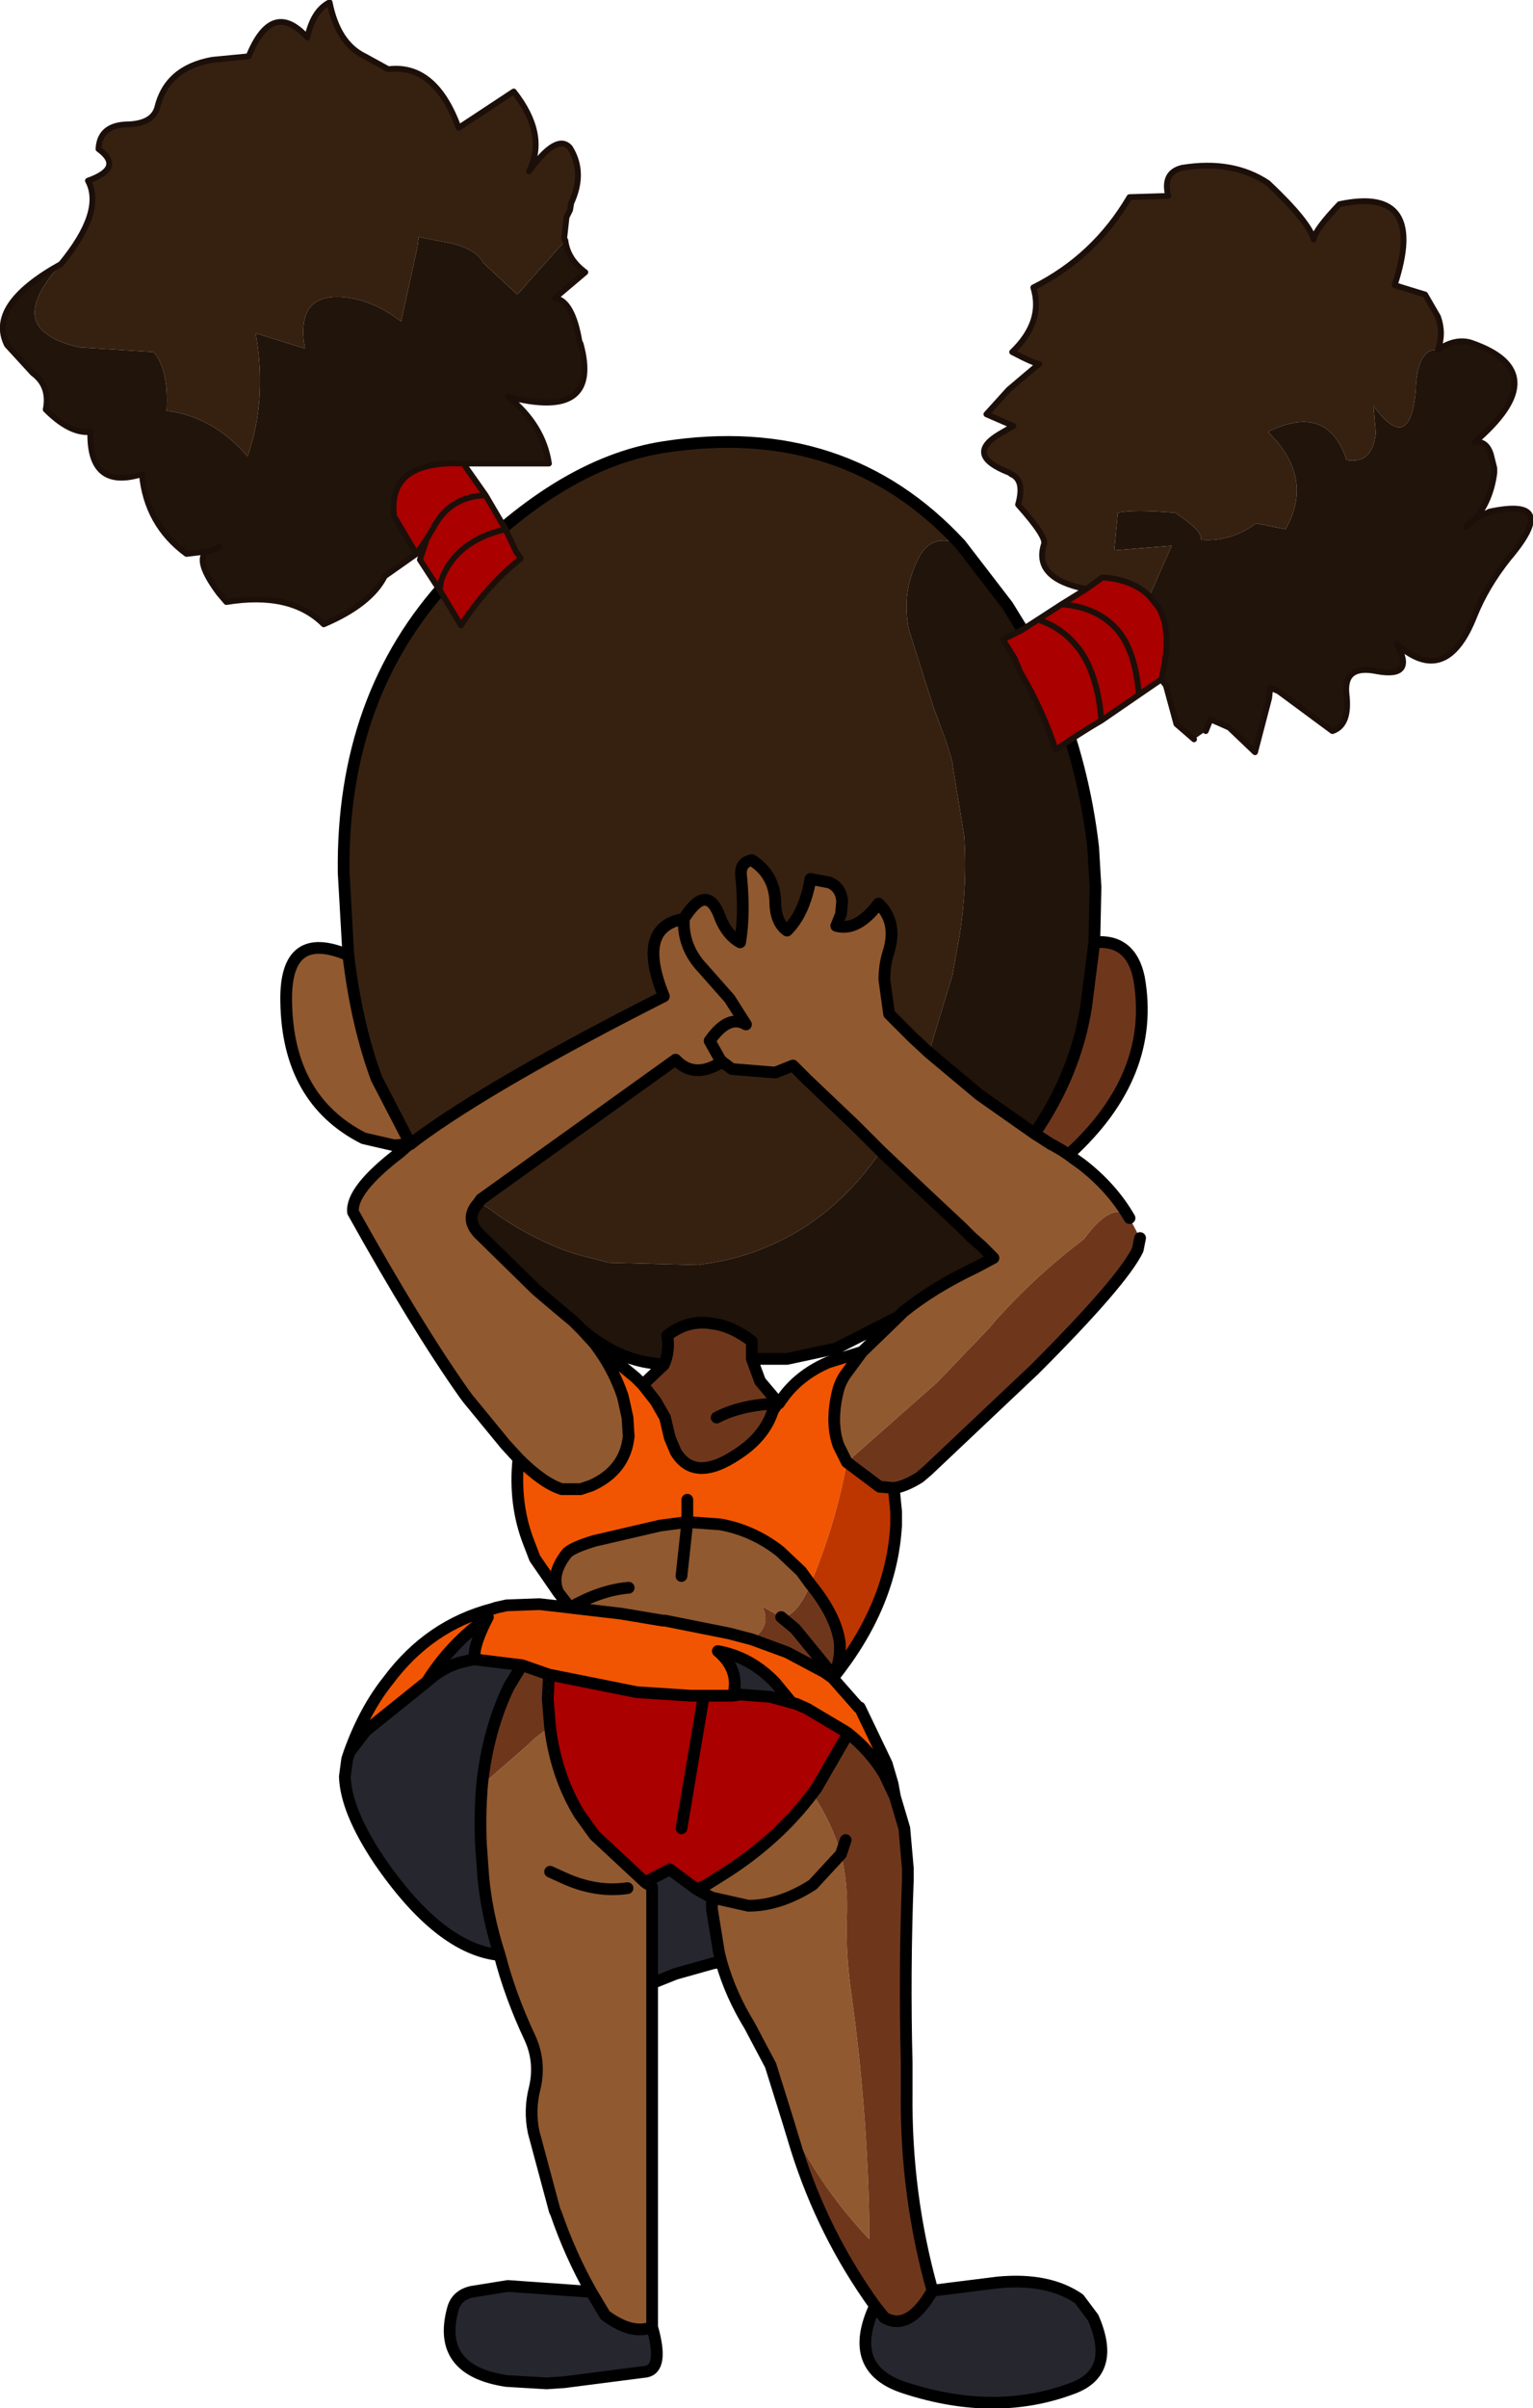
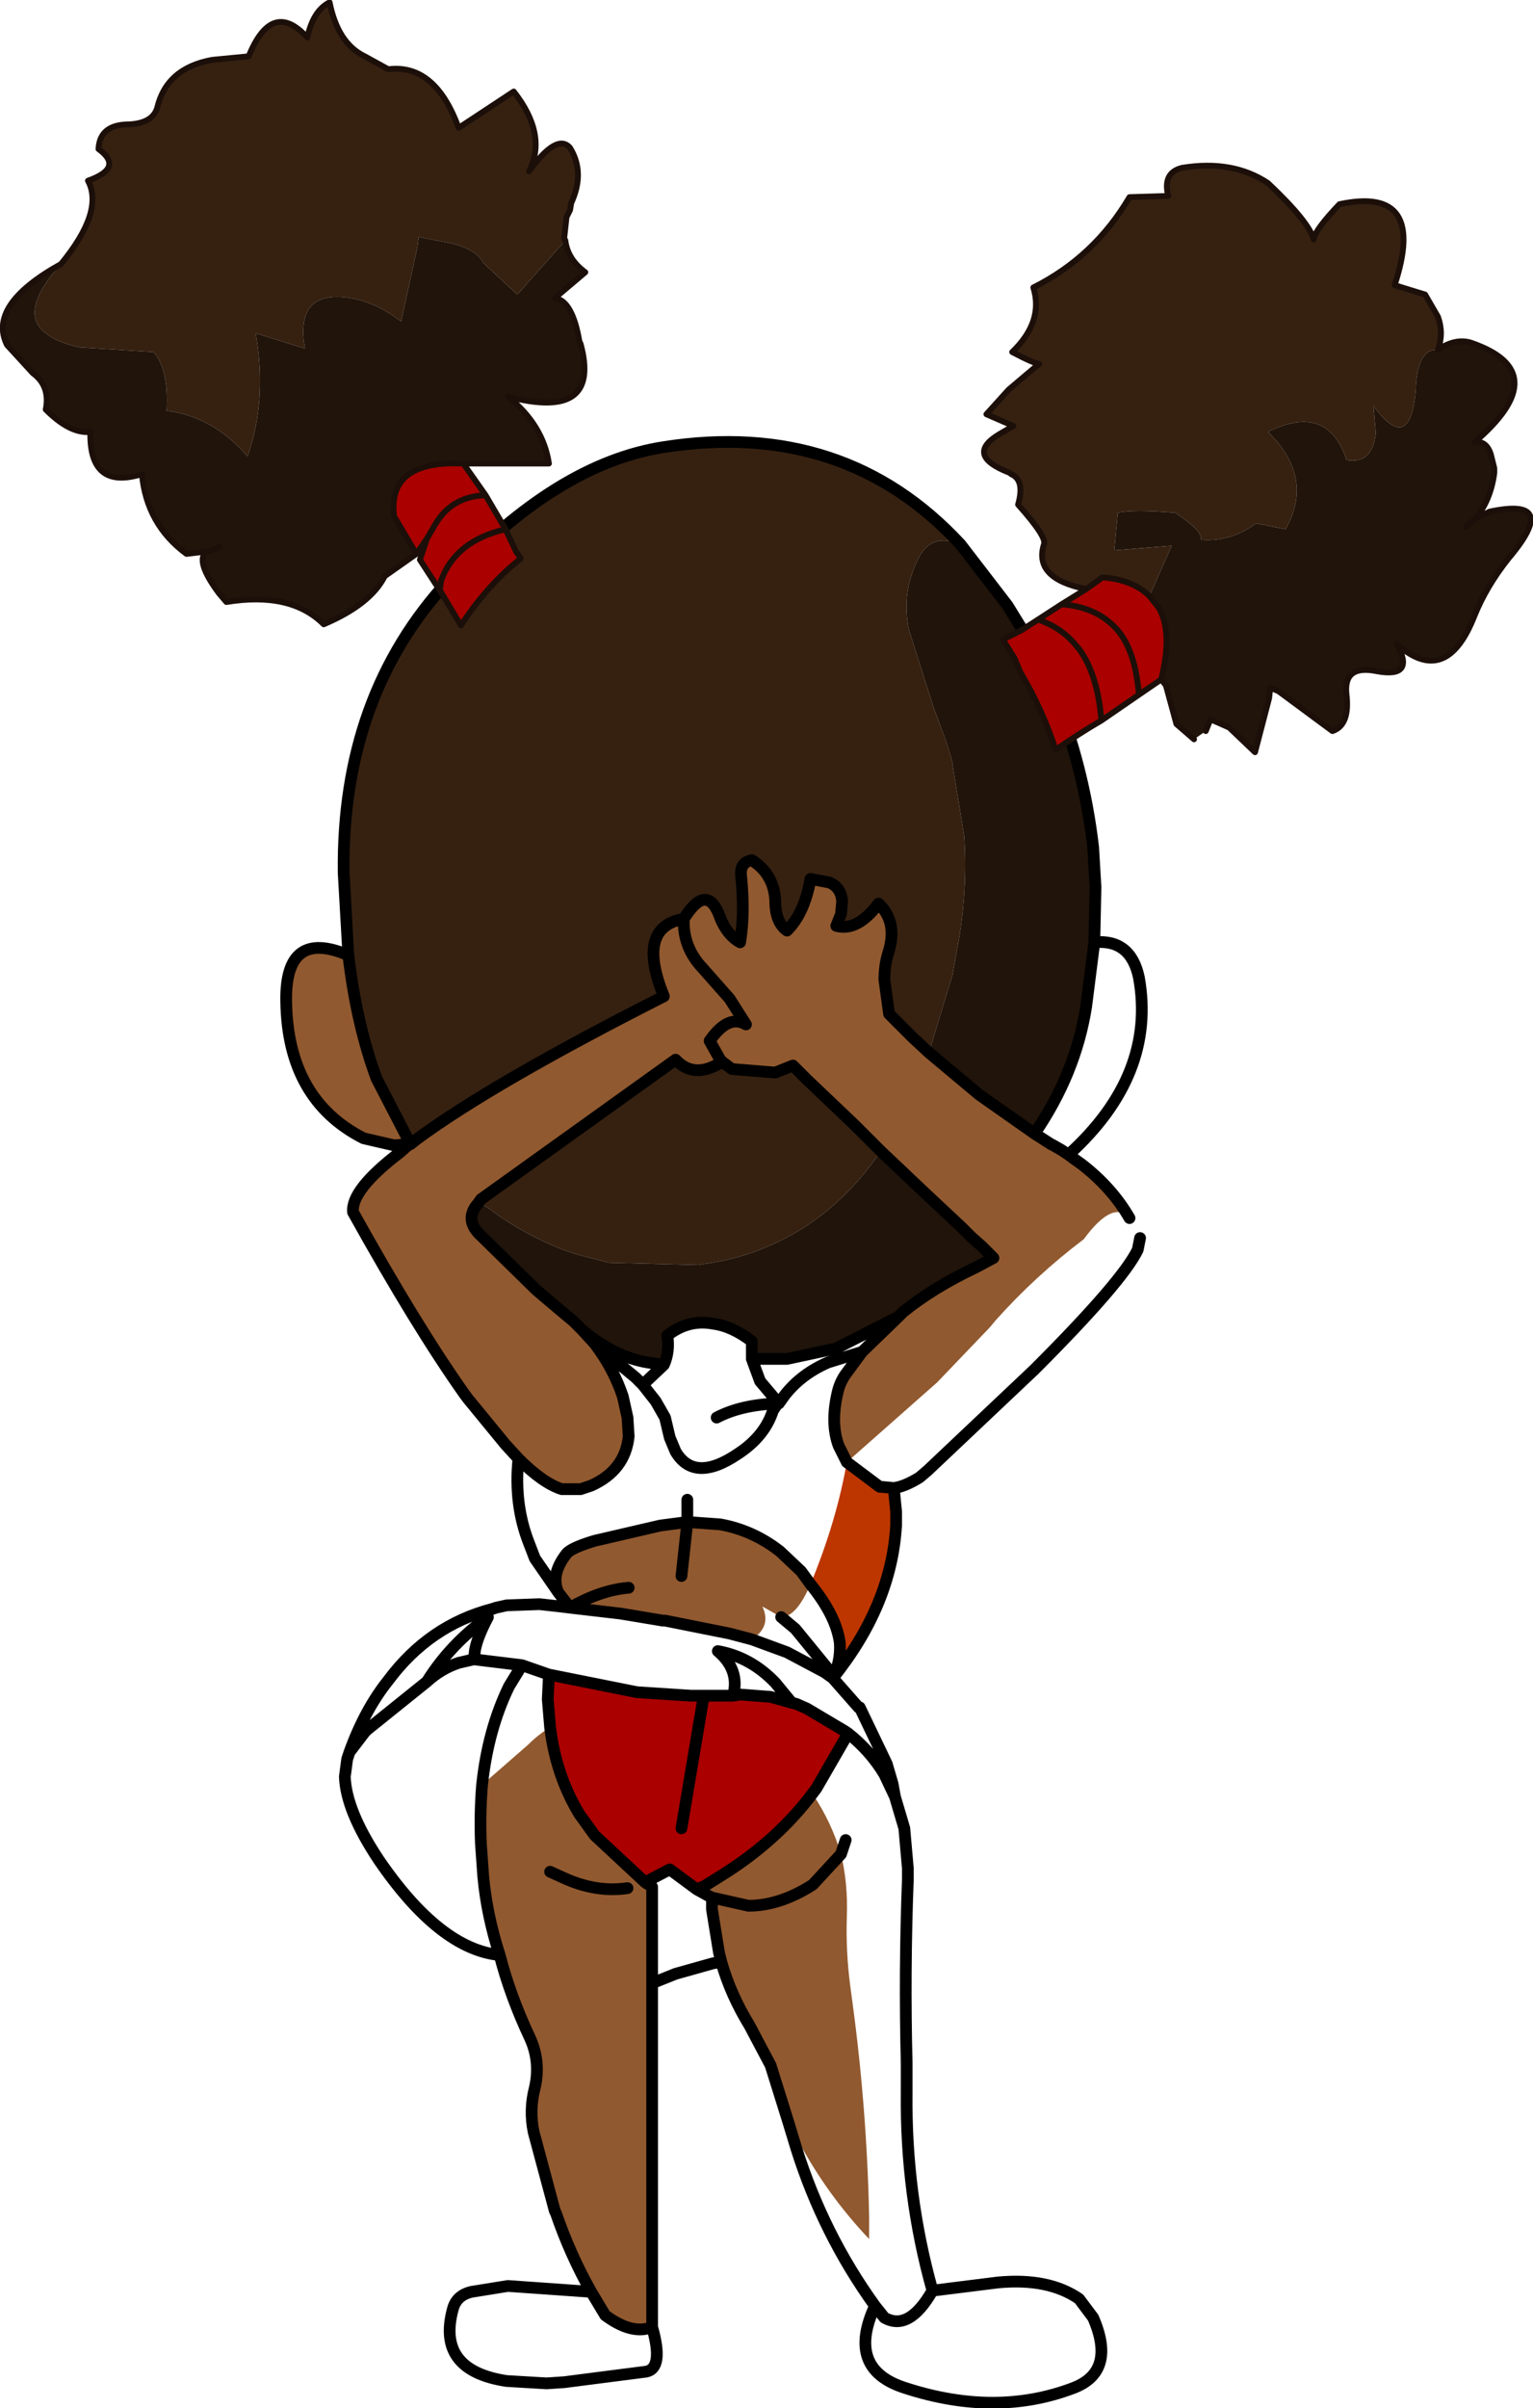
<svg xmlns="http://www.w3.org/2000/svg" height="102.6px" width="65.35px">
  <g transform="matrix(1.0, 0.0, 0.0, 1.0, 16.3, 16.4)">
    <path d="M24.65 6.8 Q23.45 6.3 22.9 7.3 22.1 8.8 22.45 10.45 L23.5 13.75 24.0 15.1 24.3 16.05 24.3 16.15 24.8 19.2 Q24.95 21.3 24.6 23.5 L24.3 25.15 23.3 28.45 22.6 27.8 21.6 26.8 21.4 25.35 Q21.4 24.75 21.55 24.25 22.0 22.9 21.15 22.1 20.25 23.3 19.35 23.05 L19.55 22.55 19.6 22.0 Q19.55 21.4 19.05 21.2 L18.25 21.05 Q18.0 22.5 17.25 23.25 16.75 22.9 16.75 22.0 16.7 20.85 15.75 20.25 15.2 20.35 15.3 21.0 15.45 22.55 15.25 23.75 14.7 23.45 14.4 22.7 13.85 21.15 12.85 22.75 10.8 23.1 12.0 26.05 4.7 29.75 1.45 32.15 L1.2 32.35 -0.25 29.55 Q-1.1 27.25 -1.45 24.3 L-1.65 20.8 Q-1.75 13.25 2.85 8.3 7.45 3.35 12.0 2.65 19.7 1.45 24.65 6.8 M14.5 28.85 L14.9 29.15 16.75 29.3 17.5 29.0 18.1 29.6 20.15 31.55 21.25 32.65 Q19.3 35.5 16.45 36.7 15.2 37.25 13.75 37.45 L13.5 37.5 9.65 37.4 8.3 37.05 7.7 36.85 Q6.15 36.25 4.75 35.25 4.45 35.0 4.1 34.85 L4.2 34.7 12.5 28.75 Q13.2 29.5 14.2 29.0 L14.5 28.85" fill="#362111" fill-rule="evenodd" stroke="none" />
    <path d="M23.3 28.45 L25.45 30.25 27.8 31.9 28.5 32.35 28.6 32.4 28.95 32.6 29.25 32.8 29.45 32.95 29.8 33.2 Q31.1 34.2 31.85 35.5 31.15 34.7 29.9 36.4 27.85 37.95 26.15 39.85 L25.9 40.15 23.65 42.5 19.8 45.9 19.45 45.2 Q19.1 44.25 19.4 42.95 19.5 42.5 19.75 42.15 L20.45 41.2 22.0 39.7 22.2 39.5 Q23.5 38.45 25.3 37.6 L26.05 37.2 25.55 36.7 25.1 36.3 24.7 35.9 23.15 34.45 21.25 32.65 20.15 31.55 18.1 29.6 17.5 29.0 16.75 29.3 14.9 29.15 14.5 28.85 14.4 28.75 13.95 27.95 Q14.75 26.8 15.5 27.25 L14.8 26.15 13.65 24.85 Q12.8 23.95 12.85 22.75 12.8 23.95 13.65 24.85 L14.8 26.15 15.5 27.25 Q14.75 26.8 13.95 27.95 L14.4 28.75 14.5 28.85 14.2 29.0 Q13.2 29.5 12.5 28.75 L4.2 34.7 4.1 34.85 Q3.5 35.5 4.1 36.15 L6.55 38.55 6.9 38.85 7.85 39.65 8.15 39.9 8.5 40.25 9.05 40.85 Q9.85 41.9 10.25 43.1 L10.45 44.0 10.5 44.8 Q10.35 46.25 8.9 46.9 L8.45 47.05 7.65 47.05 Q6.85 46.8 5.8 45.75 L5.25 45.15 3.65 43.2 3.5 43.0 Q1.45 40.1 -1.25 35.25 -1.35 34.3 0.75 32.7 L1.15 32.35 0.5 32.4 -0.8 32.1 Q-4.05 30.45 -4.1 26.25 -4.15 23.15 -1.45 24.3 -1.1 27.25 -0.25 29.55 L1.2 32.35 1.45 32.15 Q4.7 29.75 12.0 26.05 10.8 23.1 12.85 22.75 13.85 21.15 14.4 22.7 14.7 23.45 15.25 23.75 15.45 22.55 15.3 21.0 15.2 20.35 15.75 20.25 16.7 20.85 16.75 22.0 16.75 22.9 17.25 23.25 18.0 22.5 18.25 21.05 L19.05 21.2 Q19.55 21.4 19.6 22.0 L19.55 22.55 19.35 23.05 Q20.25 23.3 21.15 22.1 22.0 22.9 21.55 24.25 21.4 24.75 21.4 25.35 L21.6 26.8 22.6 27.8 23.3 28.45 M1.2 32.35 L1.15 32.35 1.2 32.35 M7.5 51.45 Q7.15 50.7 7.85 49.8 8.05 49.55 9.05 49.25 L11.85 48.6 13.0 48.45 14.4 48.55 Q15.8 48.8 16.95 49.7 L17.85 50.55 18.25 51.1 Q17.65 52.5 17.0 52.5 L16.2 52.05 Q16.6 52.9 15.75 53.45 L14.8 53.2 12.05 52.65 11.95 52.65 10.15 52.35 8.0 52.1 7.5 51.45 M12.75 50.75 L13.0 48.45 12.75 50.75 M18.35 60.0 L18.35 60.05 Q19.15 61.25 19.55 62.6 19.85 63.85 19.8 65.25 19.75 66.75 19.95 68.25 L20.05 69.0 Q20.65 73.45 20.75 78.0 L20.75 79.0 Q18.95 77.1 17.75 74.85 L17.3 74.0 16.55 71.6 15.65 69.9 Q14.85 68.6 14.45 67.2 L14.35 66.8 14.05 64.95 14.05 64.5 14.05 64.45 13.85 64.35 13.4 64.1 13.75 63.95 14.55 63.45 Q16.85 62.0 18.35 60.0 M4.25 59.65 L6.2 57.95 Q6.65 57.5 7.15 57.2 7.4 59.25 8.4 60.9 L9.05 61.8 11.2 63.8 11.5 64.0 11.5 68.1 11.5 69.65 11.5 71.45 11.5 80.5 11.5 82.75 Q10.65 83.1 9.5 82.25 L8.9 81.25 Q8.0 79.65 7.4 77.9 L7.35 77.8 6.45 74.45 Q6.25 73.5 6.5 72.55 6.75 71.45 6.3 70.45 5.45 68.65 5.0 66.9 4.45 65.2 4.3 63.55 L4.2 62.15 Q4.15 60.85 4.25 59.65 M10.45 64.05 Q9.1 64.25 7.7 63.6 L7.15 63.35 7.7 63.6 Q9.1 64.25 10.45 64.05 M14.05 64.45 L15.6 64.8 Q16.95 64.8 18.35 63.9 L19.55 62.6 18.35 63.9 Q16.95 64.8 15.6 64.8 L14.05 64.45 M10.5 51.25 Q9.3 51.35 8.0 52.1 9.3 51.35 10.5 51.25" fill="#91592f" fill-rule="evenodd" stroke="none" />
-     <path d="M20.45 41.2 L19.75 42.15 Q19.5 42.5 19.4 42.95 19.1 44.25 19.45 45.2 L19.8 45.9 Q19.35 48.45 18.25 51.1 L17.85 50.55 16.95 49.7 Q15.8 48.8 14.4 48.55 L13.0 48.45 11.85 48.6 9.05 49.25 Q8.05 49.55 7.85 49.8 7.15 50.7 7.5 51.45 L6.5 50.0 6.25 49.35 Q5.6 47.7 5.8 45.75 6.85 46.8 7.65 47.05 L8.45 47.05 8.9 46.9 Q10.35 46.25 10.5 44.8 L10.45 44.0 10.25 43.1 Q9.85 41.9 9.05 40.85 L10.8 42.3 11.1 42.6 11.65 43.3 12.05 44.0 12.25 44.85 12.5 45.45 Q13.3 46.8 15.15 45.55 16.3 44.8 16.65 43.7 L16.85 43.4 16.9 43.4 17.15 43.05 Q17.85 42.15 19.0 41.65 L20.45 41.2 M13.0 47.5 L13.0 48.45 13.0 47.5 M15.75 53.45 L17.25 54.0 18.85 54.85 19.2 55.1 20.3 56.35 20.35 56.35 21.5 58.75 21.75 59.6 21.85 60.15 21.4 59.2 Q20.8 58.2 19.85 57.45 L19.7 57.35 18.1 56.4 17.65 56.2 17.45 56.15 16.75 55.3 Q15.7 54.2 14.3 53.95 15.25 54.75 14.95 55.85 L13.7 55.85 13.15 55.85 10.85 55.7 7.1 54.95 5.95 54.55 3.9 54.3 3.95 53.9 Q4.05 53.35 4.5 52.5 2.9 53.65 1.9 55.25 L-0.65 57.3 -0.75 57.4 -1.4 58.25 Q-0.75 56.45 0.25 55.2 2.0 52.85 4.7 52.15 L4.85 52.1 5.3 52.0 6.7 51.95 7.6 52.05 8.0 52.1 10.15 52.35 11.95 52.65 12.05 52.65 14.8 53.2 15.75 53.45" fill="#f15501" fill-rule="evenodd" stroke="none" />
-     <path d="M-1.4 58.25 L-0.75 57.4 -0.65 57.3 1.9 55.25 Q2.9 53.65 4.5 52.5 4.05 53.35 3.95 53.9 L3.9 54.3 5.95 54.55 5.4 55.45 Q4.5 57.3 4.25 59.65 4.15 60.85 4.2 62.15 L4.3 63.55 Q4.45 65.2 5.0 66.9 2.45 66.65 -0.15 62.85 -1.55 60.75 -1.6 59.3 L-1.5 58.55 -1.4 58.25 M14.95 55.85 Q15.25 54.75 14.3 53.95 15.7 54.2 16.75 55.3 L17.45 56.15 16.55 55.9 15.25 55.8 14.95 55.85 M3.9 54.3 L3.25 54.45 Q2.5 54.7 1.9 55.25 2.5 54.7 3.25 54.45 L3.9 54.3 M11.2 63.8 L12.25 63.25 13.4 64.1 13.85 64.35 14.05 64.45 14.05 64.5 14.05 64.95 14.35 66.8 14.45 67.2 14.1 67.25 12.5 67.7 11.5 68.1 11.5 64.0 11.2 63.8 M8.9 81.25 L9.5 82.25 Q10.65 83.1 11.5 82.75 12.0 84.5 11.25 84.65 L7.75 85.1 7.0 85.15 5.3 85.05 Q2.3 84.6 3.0 82.0 3.15 81.4 3.8 81.25 L5.35 81.0 8.9 81.25 M21.0 81.85 L21.4 82.35 Q22.45 82.95 23.45 81.2 L26.25 80.85 Q28.4 80.65 29.7 81.55 L30.3 82.35 Q31.3 84.65 29.45 85.35 26.15 86.6 22.3 85.35 19.75 84.55 21.0 81.85" fill="#26262f" fill-rule="evenodd" stroke="none" />
    <path d="M7.1 54.95 L10.85 55.7 13.15 55.85 13.7 55.85 14.95 55.85 15.25 55.8 16.55 55.9 17.45 56.15 17.65 56.2 18.1 56.4 19.7 57.35 19.85 57.45 19.8 57.55 18.5 59.8 18.35 60.0 Q16.85 62.0 14.55 63.45 L13.75 63.95 13.4 64.1 12.25 63.25 11.2 63.8 9.05 61.8 8.4 60.9 Q7.4 59.25 7.15 57.2 L7.05 56.0 7.1 54.95 M12.75 61.5 L13.7 55.85 12.75 61.5" fill="#aa0000" fill-rule="evenodd" stroke="none" />
-     <path d="M27.8 31.9 Q29.55 29.35 30.0 26.5 L30.35 23.75 Q31.9 23.6 32.25 25.25 33.0 29.4 29.25 32.8 L28.95 32.6 28.6 32.4 28.5 32.35 27.8 31.9 M19.8 45.9 L23.65 42.5 25.9 40.15 26.15 39.85 Q27.85 37.95 29.9 36.4 31.15 34.7 31.85 35.5 L32.3 36.35 32.2 36.85 Q31.55 38.2 27.8 41.95 L23.25 46.25 22.9 46.55 Q22.25 46.95 21.8 47.0 L21.25 46.95 21.2 46.95 19.8 45.9 M12.0 41.75 Q12.25 41.2 12.15 40.5 13.05 39.8 14.1 40.0 14.9 40.1 15.75 40.75 L15.75 41.5 16.1 42.45 16.9 43.4 16.85 43.4 16.65 43.7 Q16.3 44.8 15.15 45.55 13.3 46.8 12.5 45.45 L12.25 44.85 12.05 44.0 11.65 43.3 11.1 42.6 12.0 41.75 M14.25 44.0 Q15.3 43.45 16.85 43.4 15.3 43.45 14.25 44.0 M18.25 51.1 Q19.35 52.45 19.5 53.6 19.55 54.4 19.2 55.1 L18.85 54.85 17.25 54.0 15.75 53.45 Q16.6 52.9 16.2 52.05 L17.0 52.5 17.6 53.0 18.95 54.65 19.2 55.1 18.95 54.65 17.6 53.0 17.0 52.5 Q17.65 52.5 18.25 51.1 M5.95 54.55 L7.1 54.95 7.05 56.0 7.15 57.2 Q6.65 57.5 6.2 57.95 L4.25 59.65 Q4.5 57.3 5.4 55.45 L5.95 54.55 M19.85 57.45 Q20.8 58.2 21.4 59.2 L21.85 60.15 22.25 61.5 22.4 63.2 22.4 63.3 22.4 63.4 22.4 63.7 Q22.25 67.6 22.35 71.5 L22.35 72.75 Q22.3 77.1 23.45 81.2 22.45 82.95 21.4 82.35 L21.0 81.85 Q18.8 78.8 17.65 75.15 L17.3 74.0 17.75 74.85 Q18.95 77.1 20.75 79.0 L20.75 78.0 Q20.65 73.45 20.05 69.0 L19.95 68.25 Q19.75 66.75 19.8 65.25 19.85 63.85 19.55 62.6 19.15 61.25 18.35 60.05 L18.35 60.0 18.5 59.8 19.8 57.55 19.85 57.45 M19.75 62.0 L19.55 62.6 19.75 62.0" fill="#6e371c" fill-rule="evenodd" stroke="none" />
    <path d="M23.3 28.45 L24.3 25.15 24.6 23.5 Q24.95 21.3 24.8 19.2 L24.3 16.15 24.3 16.05 24.0 15.1 23.5 13.75 22.45 10.45 Q22.1 8.8 22.9 7.3 23.45 6.3 24.65 6.8 L26.65 9.4 27.45 10.7 27.85 11.55 27.9 11.65 28.6 13.05 Q29.9 16.25 30.3 19.7 L30.4 21.4 30.35 23.75 30.0 26.5 Q29.55 29.35 27.8 31.9 L25.45 30.25 23.3 28.45 M21.25 32.65 L23.15 34.45 24.7 35.9 25.1 36.3 25.55 36.7 26.05 37.2 25.3 37.6 Q23.5 38.45 22.2 39.5 L22.0 39.7 19.35 41.05 17.25 41.5 15.75 41.5 15.75 40.75 Q14.9 40.1 14.1 40.0 13.05 39.8 12.15 40.5 12.25 41.2 12.0 41.75 L11.3 41.65 Q9.85 41.4 8.5 40.25 L8.15 39.9 7.85 39.65 6.9 38.85 6.55 38.55 4.1 36.15 Q3.5 35.5 4.1 34.85 4.45 35.0 4.75 35.25 6.15 36.25 7.7 36.85 L8.3 37.05 9.65 37.4 13.5 37.5 13.75 37.45 Q15.2 37.25 16.45 36.7 19.3 35.5 21.25 32.65" fill="#21140a" fill-rule="evenodd" stroke="none" />
    <path d="M21.8 47.0 L21.9 48.0 21.9 48.6 Q21.7 52.0 19.2 55.1 19.55 54.4 19.5 53.6 19.35 52.45 18.25 51.1 19.35 48.45 19.8 45.9 L21.2 46.95 21.25 46.95 21.8 47.0" fill="#bd3600" fill-rule="evenodd" stroke="none" />
    <path d="M23.3 28.45 L25.45 30.25 27.8 31.9 Q29.55 29.35 30.0 26.5 L30.35 23.75 30.4 21.4 30.3 19.7 Q29.9 16.25 28.6 13.05 L27.9 11.65 27.85 11.55 27.45 10.7 26.65 9.4 24.65 6.8 Q19.7 1.45 12.0 2.65 7.45 3.35 2.85 8.3 -1.75 13.25 -1.65 20.8 L-1.45 24.3 Q-1.1 27.25 -0.25 29.55 L1.2 32.35 1.45 32.15 Q4.7 29.75 12.0 26.05 10.8 23.1 12.85 22.75 13.85 21.15 14.4 22.7 14.7 23.45 15.25 23.75 15.45 22.55 15.3 21.0 15.2 20.35 15.75 20.25 16.7 20.85 16.75 22.0 16.75 22.9 17.25 23.25 18.0 22.5 18.25 21.05 L19.05 21.2 Q19.55 21.4 19.6 22.0 L19.55 22.55 19.35 23.05 Q20.25 23.3 21.15 22.1 22.0 22.9 21.55 24.25 21.4 24.75 21.4 25.35 L21.6 26.8 22.6 27.8 23.3 28.45 M14.5 28.85 L14.9 29.15 16.75 29.3 17.5 29.0 18.1 29.6 20.15 31.55 21.25 32.65 23.15 34.45 24.7 35.9 25.1 36.3 25.55 36.7 26.05 37.2 25.3 37.6 Q23.5 38.45 22.2 39.5 L22.0 39.7 20.45 41.2 19.75 42.15 Q19.5 42.5 19.4 42.95 19.1 44.25 19.45 45.2 L19.8 45.9 21.2 46.95 21.25 46.95 21.8 47.0 Q22.25 46.95 22.9 46.55 L23.25 46.25 27.8 41.95 Q31.55 38.2 32.2 36.85 L32.3 36.35 M31.85 35.5 Q31.1 34.2 29.8 33.2 L29.45 32.95 29.25 32.8 28.95 32.6 28.6 32.4 28.5 32.35 27.8 31.9 M12.85 22.75 Q12.8 23.95 13.65 24.85 L14.8 26.15 15.5 27.25 Q14.75 26.8 13.95 27.95 L14.4 28.75 14.5 28.85 14.2 29.0 Q13.2 29.5 12.5 28.75 L4.2 34.7 4.1 34.85 Q3.5 35.5 4.1 36.15 L6.55 38.55 6.9 38.85 7.85 39.65 8.15 39.9 8.5 40.25 Q9.85 41.4 11.3 41.65 L12.0 41.75 Q12.25 41.2 12.15 40.5 13.05 39.8 14.1 40.0 14.9 40.1 15.75 40.75 L15.75 41.5 17.25 41.5 19.35 41.05 22.0 39.7 M5.8 45.75 L5.25 45.15 3.65 43.2 3.5 43.0 Q1.45 40.1 -1.25 35.25 -1.35 34.3 0.75 32.7 L1.15 32.35 0.5 32.4 -0.8 32.1 Q-4.05 30.45 -4.1 26.25 -4.15 23.15 -1.45 24.3 M1.15 32.35 L1.2 32.35 M8.5 40.25 L9.05 40.85 10.8 42.3 11.1 42.6 12.0 41.75 M5.8 45.75 Q5.6 47.7 6.25 49.35 L6.5 50.0 7.5 51.45 Q7.15 50.7 7.85 49.8 8.05 49.55 9.05 49.25 L11.85 48.6 13.0 48.45 13.0 47.5 M9.05 40.85 Q9.85 41.9 10.25 43.1 L10.45 44.0 10.5 44.8 Q10.35 46.25 8.9 46.9 L8.45 47.05 7.65 47.05 Q6.85 46.8 5.8 45.75 M20.45 41.2 L19.0 41.65 Q17.85 42.15 17.15 43.05 L16.9 43.4 16.85 43.4 16.65 43.7 Q16.3 44.8 15.15 45.55 13.3 46.8 12.5 45.45 L12.25 44.85 12.05 44.0 11.65 43.3 11.1 42.6 M16.9 43.4 L16.1 42.45 15.75 41.5 M18.25 51.1 L17.85 50.55 16.95 49.7 Q15.8 48.8 14.4 48.55 L13.0 48.45 12.75 50.75 M16.85 43.4 Q15.3 43.45 14.25 44.0 M19.2 55.1 Q21.7 52.0 21.9 48.6 L21.9 48.0 21.8 47.0 M18.25 51.1 Q19.35 52.45 19.5 53.6 19.55 54.4 19.2 55.1 L18.85 54.85 17.25 54.0 15.75 53.45 14.8 53.2 12.05 52.65 11.95 52.65 10.15 52.35 8.0 52.1 7.6 52.05 6.7 51.95 5.3 52.0 4.85 52.1 4.7 52.15 Q2.0 52.85 0.25 55.2 -0.75 56.45 -1.4 58.25 L-0.75 57.4 -0.65 57.3 1.9 55.25 Q2.9 53.65 4.5 52.5 4.05 53.35 3.95 53.9 L3.9 54.3 5.95 54.55 7.1 54.95 10.85 55.7 13.15 55.85 13.7 55.85 14.95 55.85 Q15.25 54.75 14.3 53.95 15.7 54.2 16.75 55.3 L17.45 56.15 17.65 56.2 18.1 56.4 19.7 57.35 19.85 57.45 Q20.8 58.2 21.4 59.2 L21.85 60.15 21.75 59.6 21.5 58.75 20.35 56.35 20.3 56.35 19.2 55.1 18.95 54.65 17.6 53.0 17.0 52.5 M29.25 32.8 Q33.0 29.4 32.25 25.25 31.9 23.6 30.35 23.75 M23.45 81.2 Q22.3 77.1 22.35 72.75 L22.35 71.5 Q22.25 67.6 22.4 63.7 L22.4 63.4 22.4 63.3 22.4 63.2 22.25 61.5 21.85 60.15 M13.7 55.85 L12.75 61.5 M19.85 57.45 L19.8 57.55 18.5 59.8 18.35 60.0 Q16.85 62.0 14.55 63.45 L13.75 63.95 13.4 64.1 12.25 63.25 11.2 63.8 9.05 61.8 8.4 60.9 Q7.4 59.25 7.15 57.2 L7.05 56.0 7.1 54.95 M19.55 62.6 L19.75 62.0 M14.95 55.85 L15.25 55.8 16.55 55.9 17.45 56.15 M5.95 54.55 L5.4 55.45 Q4.5 57.3 4.25 59.65 4.15 60.85 4.2 62.15 L4.3 63.55 Q4.45 65.2 5.0 66.9 5.45 68.65 6.3 70.45 6.75 71.45 6.5 72.55 6.25 73.5 6.45 74.45 L7.35 77.8 7.4 77.9 Q8.0 79.65 8.9 81.25 L9.5 82.25 Q10.65 83.1 11.5 82.75 L11.5 80.5 11.5 71.45 11.5 69.65 11.5 68.1 11.5 64.0 11.2 63.8 M7.5 51.45 L8.0 52.1 Q9.3 51.35 10.5 51.25 M1.9 55.25 Q2.5 54.7 3.25 54.45 L3.9 54.3 M7.15 63.35 L7.7 63.6 Q9.1 64.25 10.45 64.05 M19.55 62.6 L18.35 63.9 Q16.95 64.8 15.6 64.8 L14.05 64.45 14.05 64.5 14.05 64.95 14.35 66.8 14.45 67.2 Q14.85 68.6 15.65 69.9 L16.55 71.6 17.3 74.0 17.65 75.15 Q18.8 78.8 21.0 81.85 L21.4 82.35 Q22.45 82.95 23.45 81.2 L26.25 80.85 Q28.4 80.65 29.7 81.55 L30.3 82.35 Q31.3 84.65 29.45 85.35 26.15 86.6 22.3 85.35 19.75 84.55 21.0 81.85 M14.05 64.45 L13.85 64.35 13.4 64.1 M11.5 68.1 L12.5 67.7 14.1 67.25 14.45 67.2 M8.9 81.25 L5.35 81.0 3.8 81.25 Q3.15 81.4 3.0 82.0 2.3 84.6 5.3 85.05 L7.0 85.15 7.75 85.1 11.25 84.65 Q12.0 84.5 11.5 82.75 M-1.4 58.25 L-1.5 58.55 -1.6 59.3 Q-1.55 60.75 -0.15 62.85 2.45 66.65 5.0 66.9" fill="none" stroke="#000000" stroke-linecap="round" stroke-linejoin="round" stroke-width="0.5" />
    <path d="M-13.7 -5.15 Q-11.85 -7.4 -12.55 -8.7 -11.0 -9.25 -12.1 -10.05 -12.05 -11.1 -10.8 -11.1 -9.8 -11.15 -9.6 -11.8 -9.2 -13.5 -7.25 -13.85 L-5.7 -14.0 Q-4.7 -16.45 -3.2 -14.8 -2.95 -15.95 -2.25 -16.3 -1.9 -14.55 -0.75 -14.0 L0.25 -13.45 Q2.25 -13.7 3.25 -10.95 L5.6 -12.5 Q7.05 -10.65 6.25 -9.1 7.45 -10.75 8.0 -10.1 8.65 -9.05 8.05 -7.75 L8.0 -7.45 7.85 -7.15 7.75 -6.25 7.8 -6.15 5.75 -3.85 4.3 -5.2 Q4.0 -5.8 2.85 -6.05 L1.55 -6.3 1.5 -5.9 0.8 -2.7 Q-0.5 -3.7 -1.85 -3.75 -3.7 -3.8 -3.3 -1.55 L-5.4 -2.2 Q-4.9 0.65 -5.75 3.05 -7.2 1.35 -9.2 1.1 -9.1 -0.65 -9.75 -1.4 L-12.9 -1.6 Q-13.85 -1.8 -14.35 -2.2 -15.55 -3.1 -13.7 -5.15 M30.0 8.7 Q27.75 8.25 28.2 6.8 28.35 6.5 27.1 5.1 27.4 4.05 26.8 3.8 L26.75 3.75 Q24.8 3.0 26.3 2.1 L26.9 1.75 25.75 1.25 26.7 0.2 28.0 -0.9 Q27.8 -0.9 26.85 -1.4 28.2 -2.7 27.75 -4.15 30.35 -5.45 31.85 -8.0 L33.5 -8.05 Q33.25 -9.05 34.1 -9.25 36.25 -9.6 37.75 -8.6 39.5 -6.95 39.7 -6.2 39.75 -6.6 40.8 -7.7 44.55 -8.5 43.15 -4.25 L44.45 -3.85 45.0 -2.9 Q45.25 -2.2 45.0 -1.5 44.1 -1.55 44.05 0.25 43.8 3.0 42.25 0.9 L42.35 2.05 Q42.2 3.4 41.1 3.2 40.3 0.75 37.75 2.0 39.75 3.95 38.5 6.15 L37.25 5.9 Q36.15 6.7 34.9 6.6 34.95 6.2 33.8 5.45 32.0 5.3 31.35 5.45 L31.2 7.05 33.65 6.85 32.7 9.0 Q32.0 8.3 30.7 8.2 L30.0 8.7" fill="#362111" fill-rule="evenodd" stroke="none" />
    <path d="M-13.7 -5.15 Q-15.55 -3.1 -14.35 -2.2 -13.85 -1.8 -12.9 -1.6 L-9.75 -1.4 Q-9.1 -0.65 -9.2 1.1 -7.2 1.35 -5.75 3.05 -4.9 0.65 -5.4 -2.2 L-3.3 -1.55 Q-3.7 -3.8 -1.85 -3.75 -0.5 -3.7 0.8 -2.7 L1.5 -5.9 1.55 -6.3 2.85 -6.05 Q4.0 -5.8 4.3 -5.2 L5.75 -3.85 7.8 -6.15 Q7.9 -5.35 8.65 -4.8 L7.35 -3.7 Q8.1 -3.6 8.4 -1.85 L8.45 -1.75 Q9.35 1.55 5.35 0.5 6.85 1.7 7.1 3.35 L3.45 3.35 Q0.2 3.2 0.5 5.6 L1.45 7.2 0.1 8.15 Q-0.5 9.35 -2.5 10.2 -3.9 8.8 -6.65 9.25 L-6.95 8.9 Q-8.0 7.5 -7.5 7.1 L-8.35 7.2 Q-10.05 5.95 -10.25 3.8 -12.5 4.5 -12.45 2.0 -13.3 2.1 -14.35 1.05 -14.15 0.05 -14.9 -0.5 L-16.0 -1.7 Q-16.85 -3.4 -13.7 -5.15 M32.7 9.0 L33.65 6.85 31.2 7.05 31.35 5.45 Q32.0 5.3 33.8 5.45 34.95 6.2 34.9 6.6 36.15 6.7 37.25 5.9 L38.5 6.15 Q39.75 3.95 37.75 2.0 40.3 0.75 41.1 3.2 42.2 3.4 42.35 2.05 L42.25 0.9 Q43.8 3.0 44.05 0.25 44.1 -1.55 45.0 -1.5 45.75 -2.0 46.4 -1.8 50.05 -0.55 46.55 2.45 47.05 2.35 47.25 2.95 L47.4 3.55 47.4 3.75 Q47.25 4.9 46.6 5.7 L47.2 5.4 Q50.25 4.75 48.0 7.4 47.05 8.6 46.55 9.85 45.35 12.9 43.25 11.05 44.05 12.5 42.4 12.2 40.95 11.9 41.1 13.2 41.25 14.5 40.5 14.75 L38.2 13.05 37.85 12.9 37.8 13.35 37.2 15.65 36.1 14.6 35.65 14.4 35.3 14.25 35.1 14.75 34.6 15.1 33.85 14.45 33.4 12.8 33.2 12.55 Q33.7 10.55 33.1 9.5 L32.7 9.0 M46.2 6.05 L46.6 5.7 46.2 6.05 M-6.95 6.9 Q-7.05 7.0 -7.5 7.1 -7.05 7.0 -6.95 6.9" fill="#21140a" fill-rule="evenodd" stroke="none" />
    <path d="M3.45 3.35 L4.4 4.7 5.25 6.15 5.7 7.1 5.9 7.4 Q4.45 8.55 3.35 10.25 L2.45 8.75 2.25 8.45 1.6 7.45 1.9 6.55 1.45 7.2 0.5 5.6 Q0.2 3.2 3.45 3.35 M30.0 8.7 L30.7 8.2 Q32.0 8.3 32.7 9.0 L33.1 9.5 Q33.7 10.55 33.2 12.55 L32.25 13.2 30.65 14.3 Q29.7 14.85 28.7 15.55 28.15 13.85 27.2 12.25 L26.95 11.65 26.45 10.85 27.25 10.45 27.95 10.0 28.95 9.35 30.0 8.7 M1.9 6.55 L2.25 5.95 Q2.95 4.75 4.4 4.7 2.95 4.75 2.25 5.95 L1.9 6.55 M5.25 6.15 Q3.1 6.65 2.5 8.35 L2.45 8.75 2.5 8.35 Q3.1 6.65 5.25 6.15 M27.95 10.0 Q29.0 10.35 29.65 11.2 L29.7 11.25 Q30.5 12.35 30.65 14.3 30.5 12.35 29.7 11.25 L29.65 11.2 Q29.0 10.35 27.95 10.0 M32.25 13.2 Q32.1 11.3 31.3 10.4 L31.25 10.35 Q30.4 9.45 28.95 9.35 30.4 9.45 31.25 10.35 L31.3 10.4 Q32.1 11.3 32.25 13.2" fill="#aa0000" fill-rule="evenodd" stroke="none" />
    <path d="M7.8 -6.15 L7.75 -6.25 7.85 -7.15 8.0 -7.45 8.05 -7.75 Q8.65 -9.05 8.0 -10.1 7.45 -10.75 6.25 -9.1 7.05 -10.65 5.6 -12.5 L3.25 -10.95 Q2.25 -13.7 0.25 -13.45 L-0.75 -14.0 Q-1.9 -14.55 -2.25 -16.3 -2.95 -15.95 -3.2 -14.8 -4.7 -16.45 -5.7 -14.0 L-7.25 -13.85 Q-9.2 -13.5 -9.6 -11.8 -9.8 -11.15 -10.8 -11.1 -12.05 -11.1 -12.1 -10.05 -11.0 -9.25 -12.55 -8.7 -11.85 -7.4 -13.7 -5.15 -16.85 -3.4 -16.0 -1.7 L-14.9 -0.5 Q-14.15 0.05 -14.35 1.05 -13.3 2.1 -12.45 2.0 -12.5 4.5 -10.25 3.8 -10.05 5.95 -8.35 7.2 L-7.5 7.1 Q-7.05 7.0 -6.95 6.9 M7.8 -6.15 Q7.9 -5.35 8.65 -4.8 L7.35 -3.7 Q8.1 -3.6 8.4 -1.85 L8.45 -1.75 Q9.35 1.55 5.35 0.5 6.85 1.7 7.1 3.35 L3.45 3.35 4.4 4.7 5.25 6.15 5.7 7.1 5.9 7.4 Q4.45 8.55 3.35 10.25 L2.45 8.75 2.25 8.45 1.6 7.45 1.9 6.55 1.45 7.2 0.1 8.15 Q-0.5 9.35 -2.5 10.2 -3.9 8.8 -6.65 9.25 L-6.95 8.9 Q-8.0 7.5 -7.5 7.1 M45.0 -1.5 Q45.25 -2.2 45.0 -2.9 L44.45 -3.85 43.15 -4.25 Q44.55 -8.5 40.8 -7.7 39.75 -6.6 39.7 -6.2 39.5 -6.95 37.75 -8.6 36.25 -9.6 34.1 -9.25 33.25 -9.05 33.5 -8.05 L31.85 -8.0 Q30.35 -5.45 27.75 -4.15 28.2 -2.7 26.85 -1.4 27.8 -0.9 28.0 -0.9 L26.7 0.2 25.75 1.25 26.9 1.75 26.3 2.1 Q24.8 3.0 26.75 3.75 L26.8 3.8 Q27.4 4.05 27.1 5.1 28.35 6.5 28.2 6.8 27.75 8.25 30.0 8.7 L30.7 8.2 Q32.0 8.3 32.7 9.0 L33.1 9.5 Q33.7 10.55 33.2 12.55 L32.25 13.2 30.65 14.3 Q29.7 14.85 28.7 15.55 28.15 13.85 27.2 12.25 L26.95 11.65 26.45 10.85 27.25 10.45 27.95 10.0 28.95 9.35 30.0 8.7 M45.0 -1.5 Q45.75 -2.0 46.4 -1.8 50.05 -0.55 46.55 2.45 47.05 2.35 47.25 2.95 L47.4 3.55 47.4 3.75 Q47.25 4.9 46.6 5.7 L47.2 5.4 Q50.25 4.75 48.0 7.4 47.05 8.6 46.55 9.85 45.35 12.9 43.25 11.05 44.05 12.5 42.4 12.2 40.95 11.9 41.1 13.2 41.25 14.5 40.5 14.75 L38.2 13.05 37.85 12.9 37.8 13.35 37.2 15.65 36.1 14.6 35.65 14.4 35.3 14.25 35.1 14.75 M34.6 15.1 L33.85 14.45 33.4 12.8 33.2 12.55 M46.6 5.7 L46.2 6.05 M28.95 9.35 Q30.4 9.45 31.25 10.35 L31.3 10.4 Q32.1 11.3 32.25 13.2 M30.65 14.3 Q30.5 12.35 29.7 11.25 L29.65 11.2 Q29.0 10.35 27.95 10.0 M2.45 8.75 L2.5 8.35 Q3.1 6.65 5.25 6.15 M4.4 4.7 Q2.95 4.75 2.25 5.95 L1.9 6.55 M3.45 3.35 Q0.2 3.2 0.5 5.6 L1.45 7.2" fill="none" stroke="#1c0f09" stroke-linecap="round" stroke-linejoin="round" stroke-width="0.25" />
  </g>
</svg>